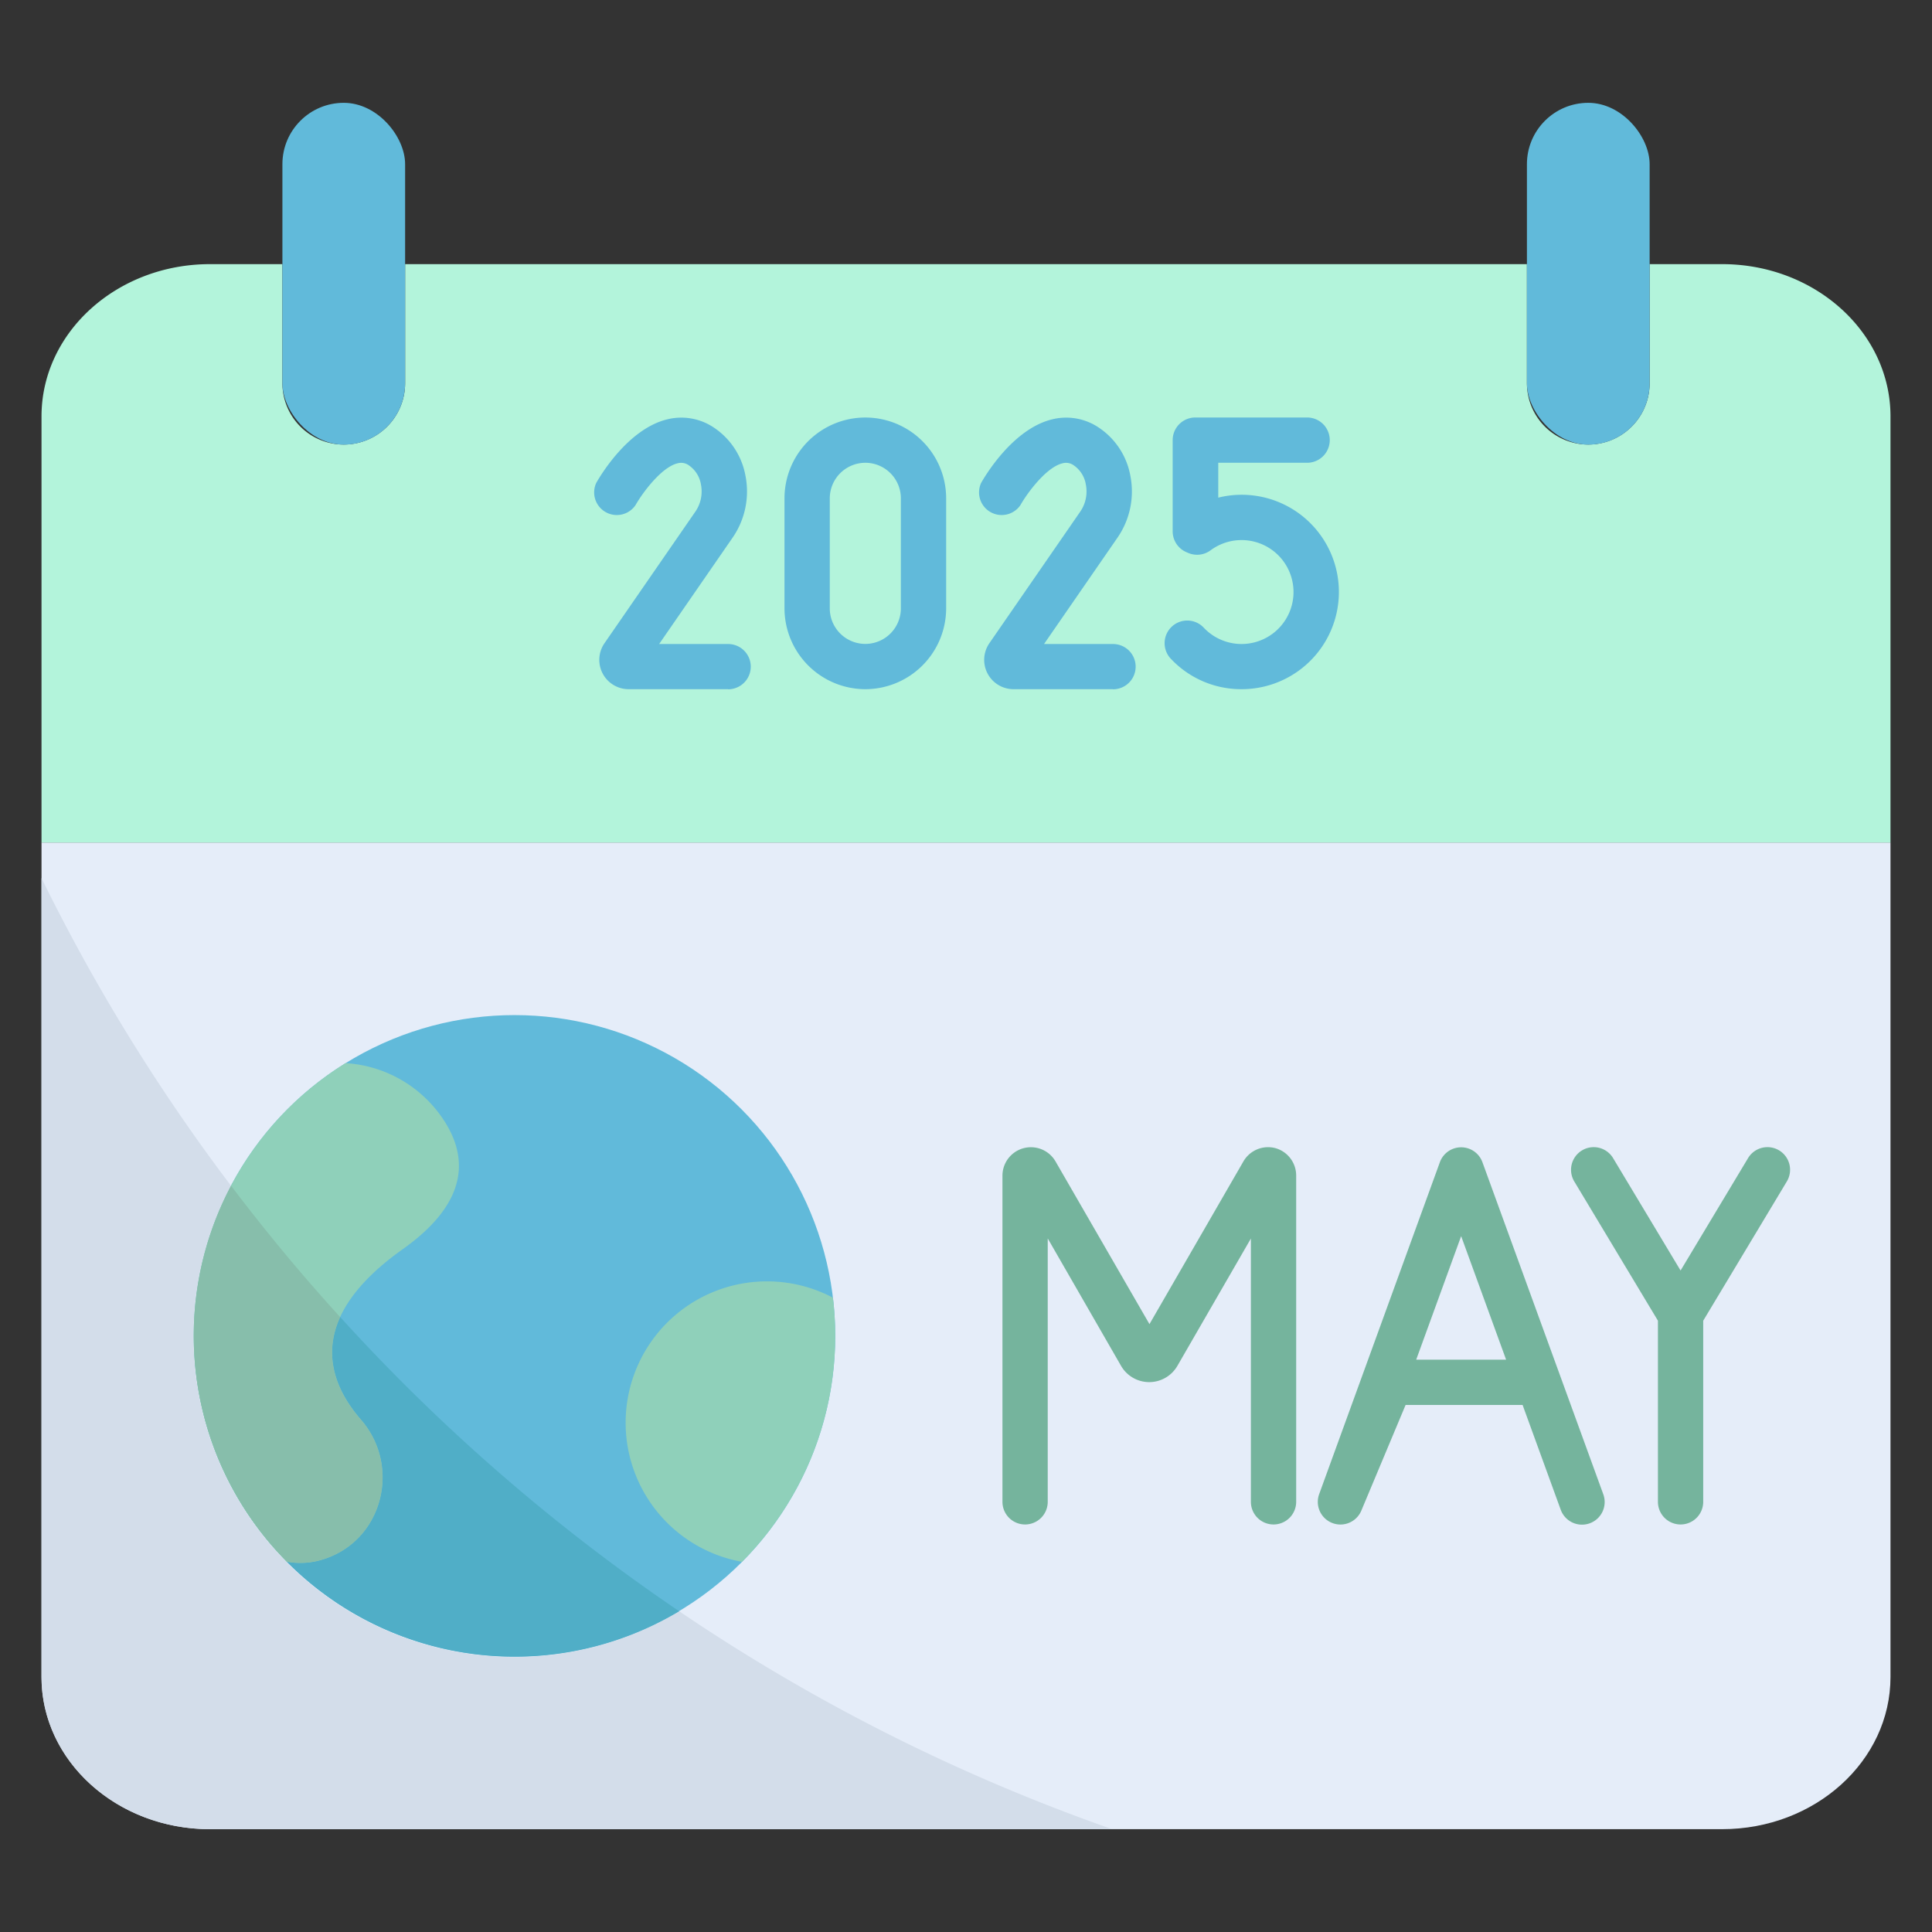
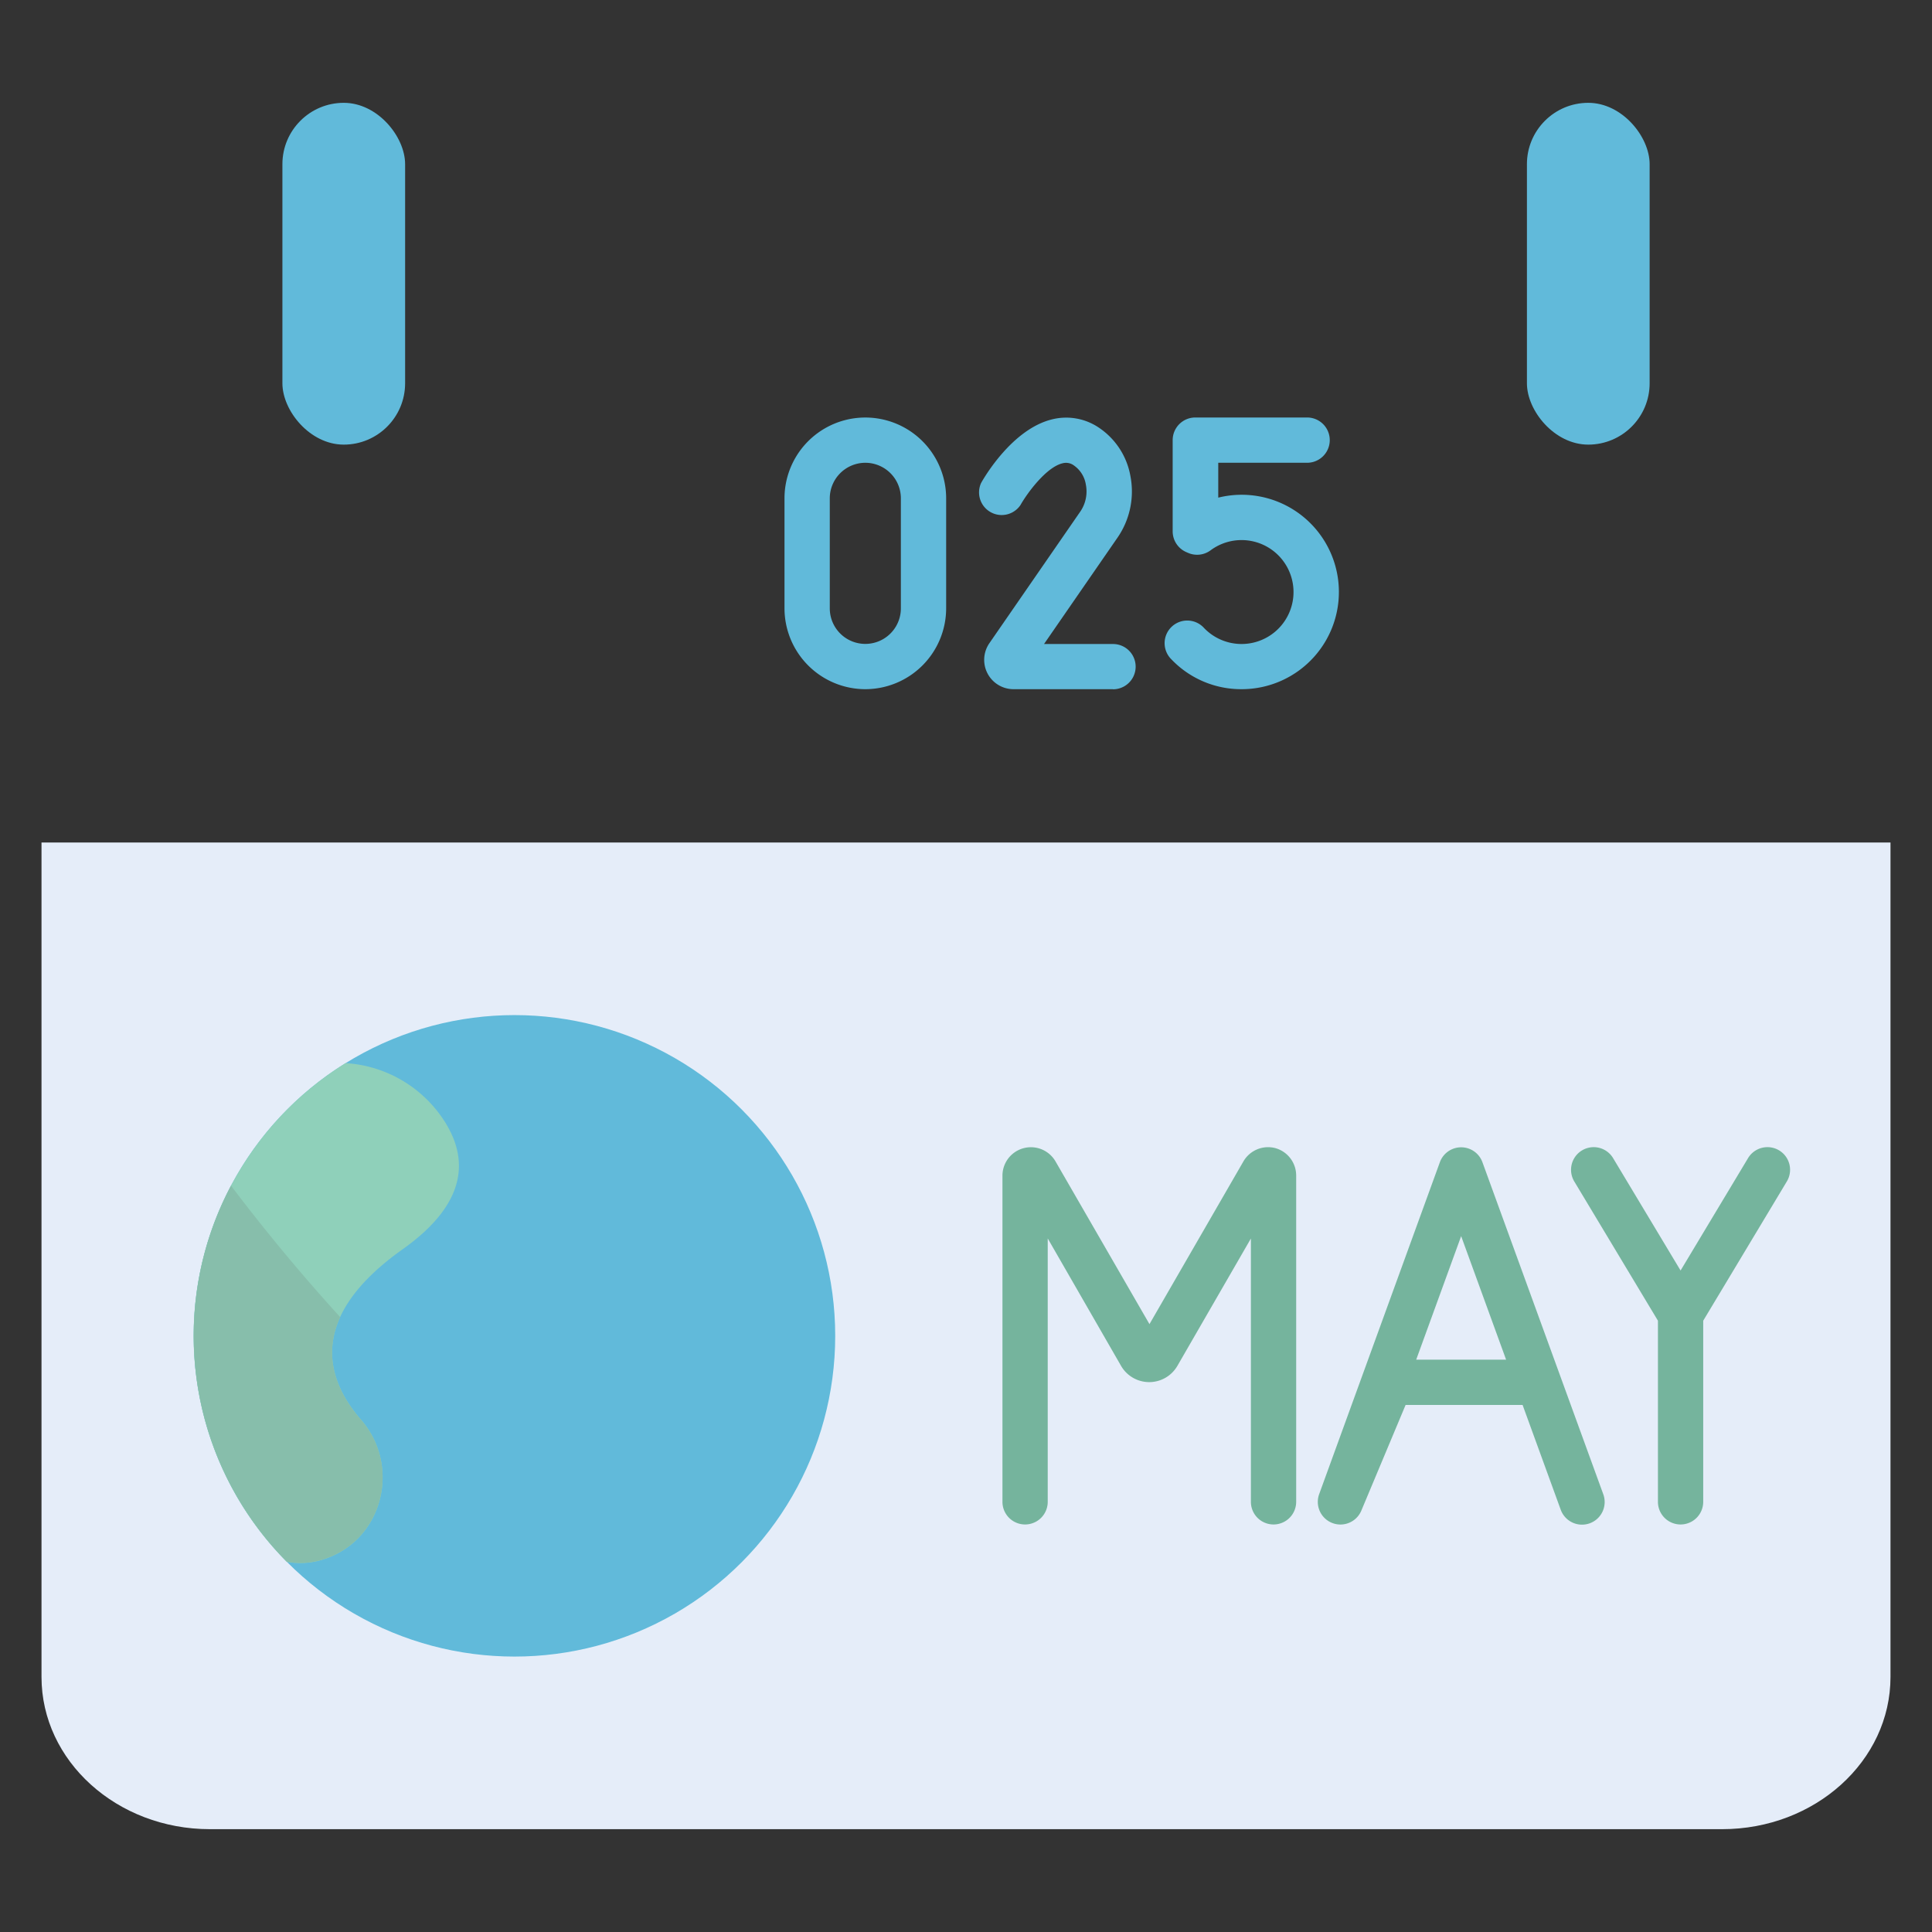
<svg xmlns="http://www.w3.org/2000/svg" viewBox="0 0 512 512">
  <rect x="0" y="0" width="512" height="512" fill="#333333" stroke="none" />
  <g id="_6_May" data-name="6 May">
    <path d="m501 223.27v221.14c0 22.28-20 40.34-44.63 40.34h-400.73c-24.64 0-44.64-18.06-44.64-40.34v-221.14z" fill="#e5edf9" />
-     <path d="m501 110.36v112.91h-490v-112.91c0-22.28 20-40.36 44.64-40.36h19.2v31.55a16.26 16.26 0 0 0 32.52 0v-31.55h297.29v31.55a16.26 16.26 0 1 0 32.52 0v-31.55h19.2c24.63 0 44.63 18.08 44.63 40.36z" fill="#b3f4db" />
    <rect fill="#61bada" height="90.58" rx="16.26" width="32.52" x="74.84" y="27.25" />
    <rect fill="#61bada" height="90.58" rx="16.26" width="32.52" x="404.65" y="27.25" />
    <circle cx="136.34" cy="354.01" fill="#61bada" r="85" />
    <path d="m106.8 331c-25.8 18.27-20.35 34.65-11.14 45.23 10.77 12.37 5.76 32-9.87 37a19.89 19.89 0 0 1 -9.79.67 85 85 0 0 1 15.58-132.16 33.54 33.54 0 0 1 26 15.07c6.53 9.93 6.59 21.82-10.78 34.19z" fill="#8fd0ba" />
-     <path d="m221.34 354a84.66 84.66 0 0 1 -24.71 59.9 37.46 37.46 0 1 1 24.11-70 86.62 86.62 0 0 1 .6 10.1z" fill="#8fd0ba" />
-     <path d="m294.74 484.75h-239.09c-24.65 0-44.65-18.06-44.65-40.34v-211.7a499.82 499.82 0 0 0 50.21 81.51 85 85 0 0 0 118.79 112.78 497.73 497.73 0 0 0 114.74 57.75z" fill="#d3ddea" />
-     <path d="m180 427a85 85 0 0 1 -104-13.13 19.84 19.84 0 0 0 9.78-.67c15.64-5 20.64-24.6 9.87-37-6-6.93-10.45-16.36-5.51-27.18a501.76 501.76 0 0 0 89.86 77.98z" fill="#50aec7" />
+     <path d="m221.34 354z" fill="#8fd0ba" />
    <path d="m85.79 413.2a19.84 19.84 0 0 1 -9.78.67 85 85 0 0 1 -14.79-99.66q13.66 18.07 28.93 34.84c-4.94 10.82-.53 20.25 5.51 27.18 10.77 12.37 5.77 32.01-9.87 36.97z" fill="#87beab" />
    <path d="m392.86 308a6 6 0 0 0 -11.28 0l-32 88a6 6 0 0 0 11.17 4.37l11.75-28.05h31l10.11 27.78a6 6 0 0 0 5.64 3.95 6.15 6.15 0 0 0 2.05-.36 6 6 0 0 0 3.59-7.69zm-17.55 52.32 11.91-32.73 11.91 32.73z" fill="#75b49d" />
    <path d="m338 304.27a7.55 7.55 0 0 0 -8.48 3.51l-24.9 43.13-24.9-43.13a7.54 7.54 0 0 0 -14.06 3.77v86.45a6 6 0 0 0 12 0v-69.8l19.45 33.8a8.62 8.62 0 0 0 14.89 0l19.5-33.78v69.78a6 6 0 0 0 12 0v-86.45a7.54 7.54 0 0 0 -5.5-7.28z" fill="#75b49d" />
    <path d="m471.48 304.86a6 6 0 0 0 -8.23 2.06l-17.88 29.78-17.88-29.78a6 6 0 1 0 -10.29 6.18l22.17 36.9v48a6 6 0 0 0 12 0v-48l22.17-36.92a6 6 0 0 0 -2.06-8.22z" fill="#75b49d" />
    <g fill="#61bada">
-       <path d="m192.93 182.64h-26.33a7.77 7.77 0 0 1 -6.4-12.19l24.14-34.95a9.43 9.43 0 0 0 1.41-7.14 7.61 7.61 0 0 0 -3.14-5 3.49 3.49 0 0 0 -3-.59c-4.32 1-9.4 7.92-11.18 11.08a6 6 0 0 1 -10.43-5.85c.81-1.45 8.25-14.28 18.79-16.86a15.46 15.46 0 0 1 12.45 2.21 19.53 19.53 0 0 1 8.32 12.75 21.52 21.52 0 0 1 -3.32 16.25l-19.56 28.32h18.28a6 6 0 0 1 0 12z" />
      <path d="m294.93 182.64h-26.33a7.77 7.77 0 0 1 -6.4-12.19l24.14-34.95a9.43 9.43 0 0 0 1.41-7.14 7.61 7.61 0 0 0 -3.14-5 3.49 3.49 0 0 0 -3-.59c-4.32 1-9.4 7.92-11.18 11.08a6 6 0 0 1 -10.43-5.85c.81-1.45 8.25-14.28 18.79-16.86a15.46 15.46 0 0 1 12.45 2.21 19.53 19.53 0 0 1 8.32 12.75 21.52 21.52 0 0 1 -3.32 16.25l-19.56 28.32h18.28a6 6 0 0 1 0 12z" />
      <path d="m229.32 182.64a21.45 21.45 0 0 1 -21.42-21.42v-29.15a21.42 21.42 0 1 1 42.84 0v29.15a21.45 21.45 0 0 1 -21.42 21.42zm0-60a9.44 9.44 0 0 0 -9.42 9.43v29.15a9.42 9.42 0 0 0 18.84 0v-29.15a9.43 9.43 0 0 0 -9.42-9.43z" />
      <path d="m329 182.64a25.54 25.54 0 0 1 -18.57-7.91 6 6 0 1 1 8.65-8.31 13.77 13.77 0 1 0 1.75-20.59 6 6 0 0 1 -6 .68l-.44-.19a6 6 0 0 1 -3.62-5.51v-24.17a6 6 0 0 1 6-6h29.63a6 6 0 0 1 0 12h-23.55v9.24a25.76 25.76 0 1 1 6.15 50.76z" />
    </g>
  </g>
</svg>